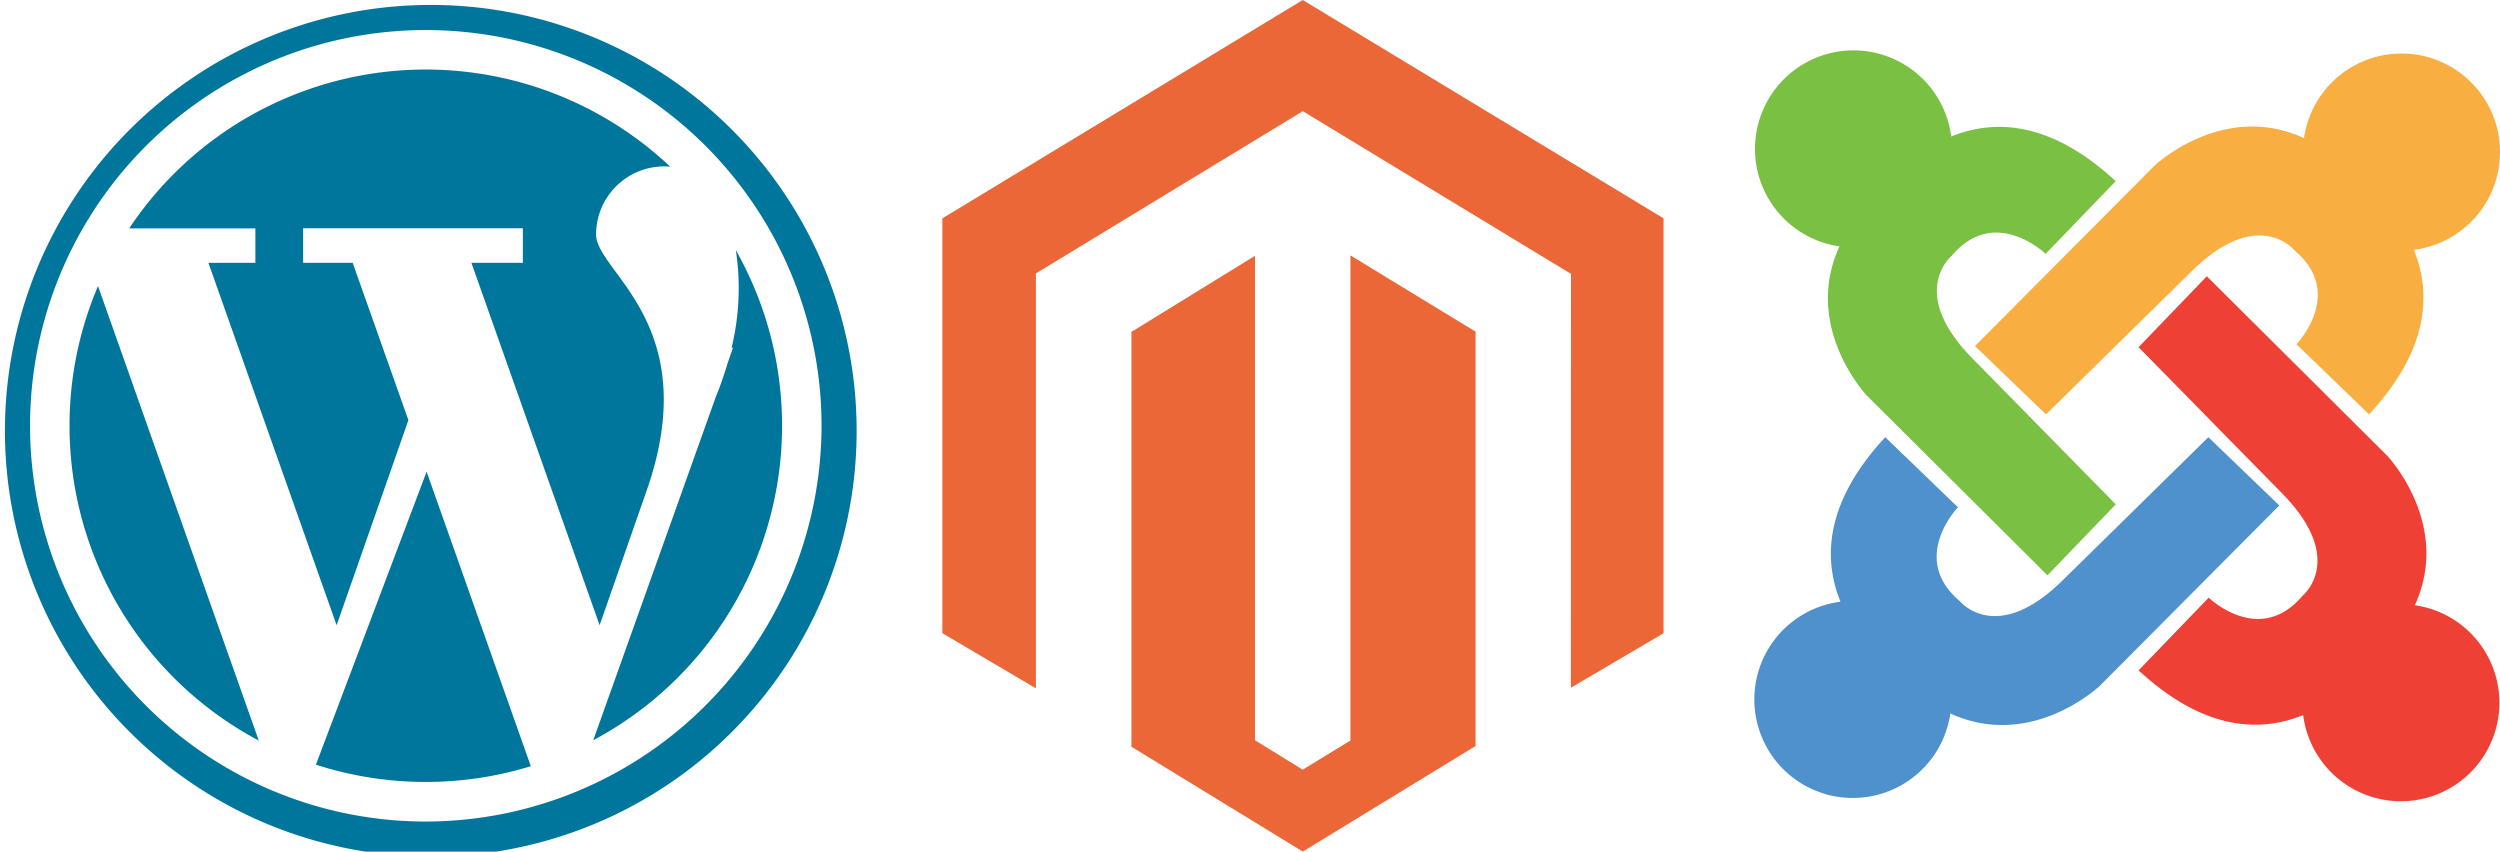
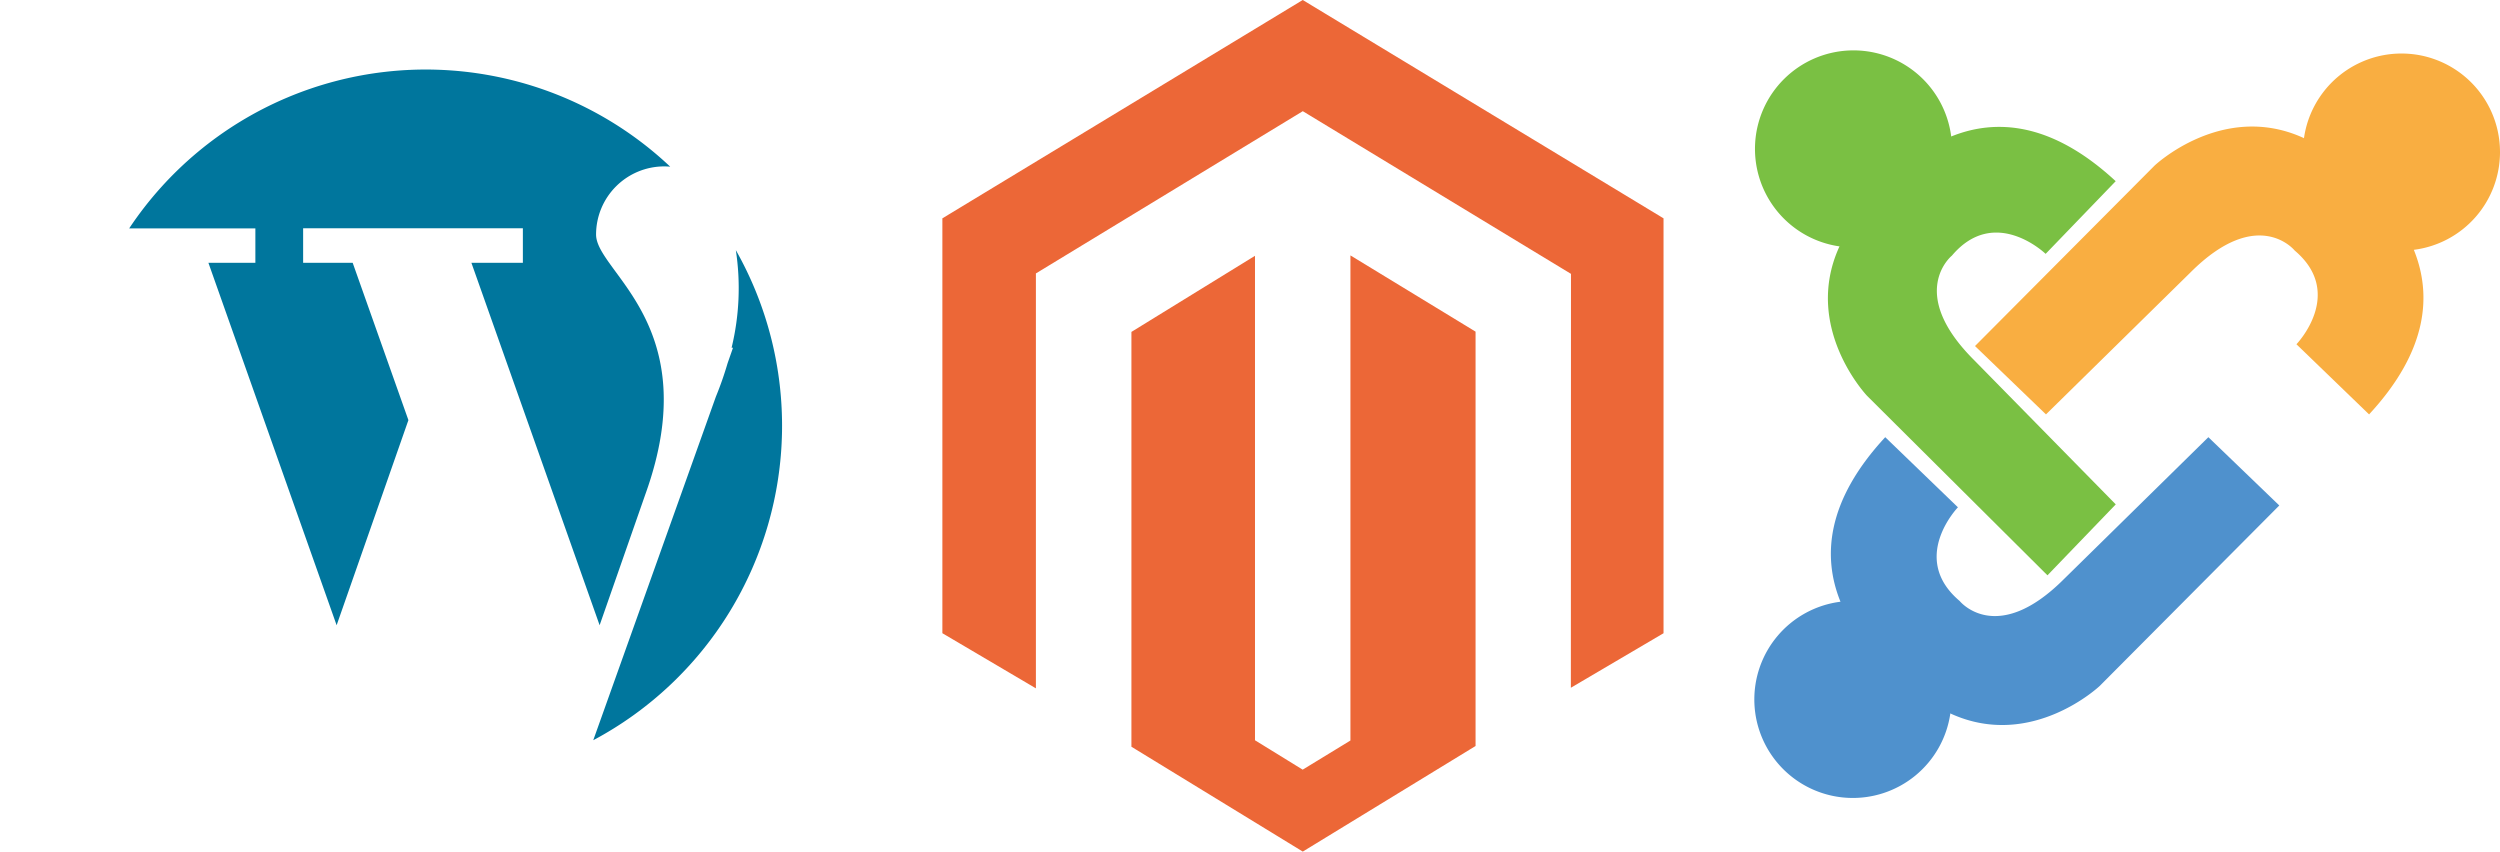
<svg xmlns="http://www.w3.org/2000/svg" width="125.63" height="42.794">
  <g fill="#00769d">
    <path d="M12.836 13.207h-2.363l6.443 18.212 3.607-10.307-2.8-7.905h-2.49v-1.735h11.042v1.735h-2.586l6.443 18.212 2.312-6.618c3.038-8.479-2.49-11.12-2.49-13.013a3.426 3.426 0 0 1 3.426-3.426q.15 0 .3.015a17.9 17.9 0 0 0-27.188 3.1h6.341v1.735Z" data-name="Path 1986" />
-     <path d="M3.494 21.399a17.9 17.9 0 0 0 9.51 15.816L4.925 14.376a17.85 17.85 0 0 0-1.431 7.023" data-name="Path 1987" />
    <path d="M36.978 12.575a12.7 12.7 0 0 1-.214 4.9h.071l-.271.774a17 17 0 0 1-.592 1.691l-6.16 17.258a17.91 17.91 0 0 0 7.166-24.627Z" data-name="Path 1988" />
-     <path d="M15.875 38.427a18 18 0 0 0 10.8.077l-5.237-14.8Z" data-name="Path 1989" />
-     <path d="M36.527 6.267a21.4 21.4 0 0 0-30.26 30.26 21.4 21.4 0 1 0 30.26-30.26M21.4 41.284A19.887 19.887 0 1 1 41.284 21.4 19.91 19.91 0 0 1 21.4 41.284" data-name="Path 1990" />
  </g>
  <path fill="#ec6737" d="M67.862 12.836v24.376l-2.4 1.465-2.396-1.477V12.854l-6.21 3.825v20.846l8.611 5.269 8.683-5.306V16.666l-6.286-3.83ZM65.465 0 47.356 10.972V31.82l4.7 2.771V13.74l13.412-8.153 13.422 8.142.055.032-.006 20.8 4.657-2.74V10.972z" data-name="Path 1991" />
  <path fill="#f9ae41" d="M125.63 7.645a4.95 4.95 0 0 0-9.851-.7l-.05-.026c-4.05-1.827-7.46 1.405-7.46 1.405l-9.021 9.065 3.567 3.435 7.261-7.134c3.391-3.391 5.237-1.1 5.237-1.1 2.552 2.156.088 4.709.088 4.709l3.65 3.525c2.983-3.221 3.156-6.033 2.249-8.27a4.95 4.95 0 0 0 4.33-4.911" data-name="Path 1992" />
-   <path fill="#ee4035" d="m121.346 30.413.026-.05c1.826-4.049-1.408-7.459-1.408-7.459l-9.066-9.021-3.432 3.565 7.134 7.261c3.391 3.391 1.1 5.237 1.1 5.237-2.156 2.552-4.709.088-4.709.088l-3.521 3.652c3.221 2.983 6.033 3.156 8.269 2.249a4.95 4.95 0 1 0 5.611-5.521" data-name="Path 1993" />
  <path fill="#4f91cd" d="m110.976 21.969-7.261 7.133c-3.391 3.391-5.237 1.1-5.237 1.1-2.552-2.156-.088-4.709-.088-4.709l-3.653-3.524c-2.983 3.221-3.156 6.033-2.249 8.269a4.95 4.95 0 1 0 5.521 5.611l.05.026c4.049 1.826 7.459-1.408 7.459-1.408l9.021-9.066-3.565-3.432" data-name="Path 1994" />
  <path fill="#7ac043" d="M99.188 18.082c-3.391-3.391-1.1-5.237-1.1-5.237 2.157-2.552 4.709-.088 4.709-.088l3.521-3.652c-3.215-2.979-6.029-3.152-8.266-2.246a4.95 4.95 0 1 0-5.611 5.523l-.026.05c-1.826 4.05 1.408 7.458 1.408 7.458l9.066 9.021 3.432-3.565z" data-name="Path 1995" />
</svg>